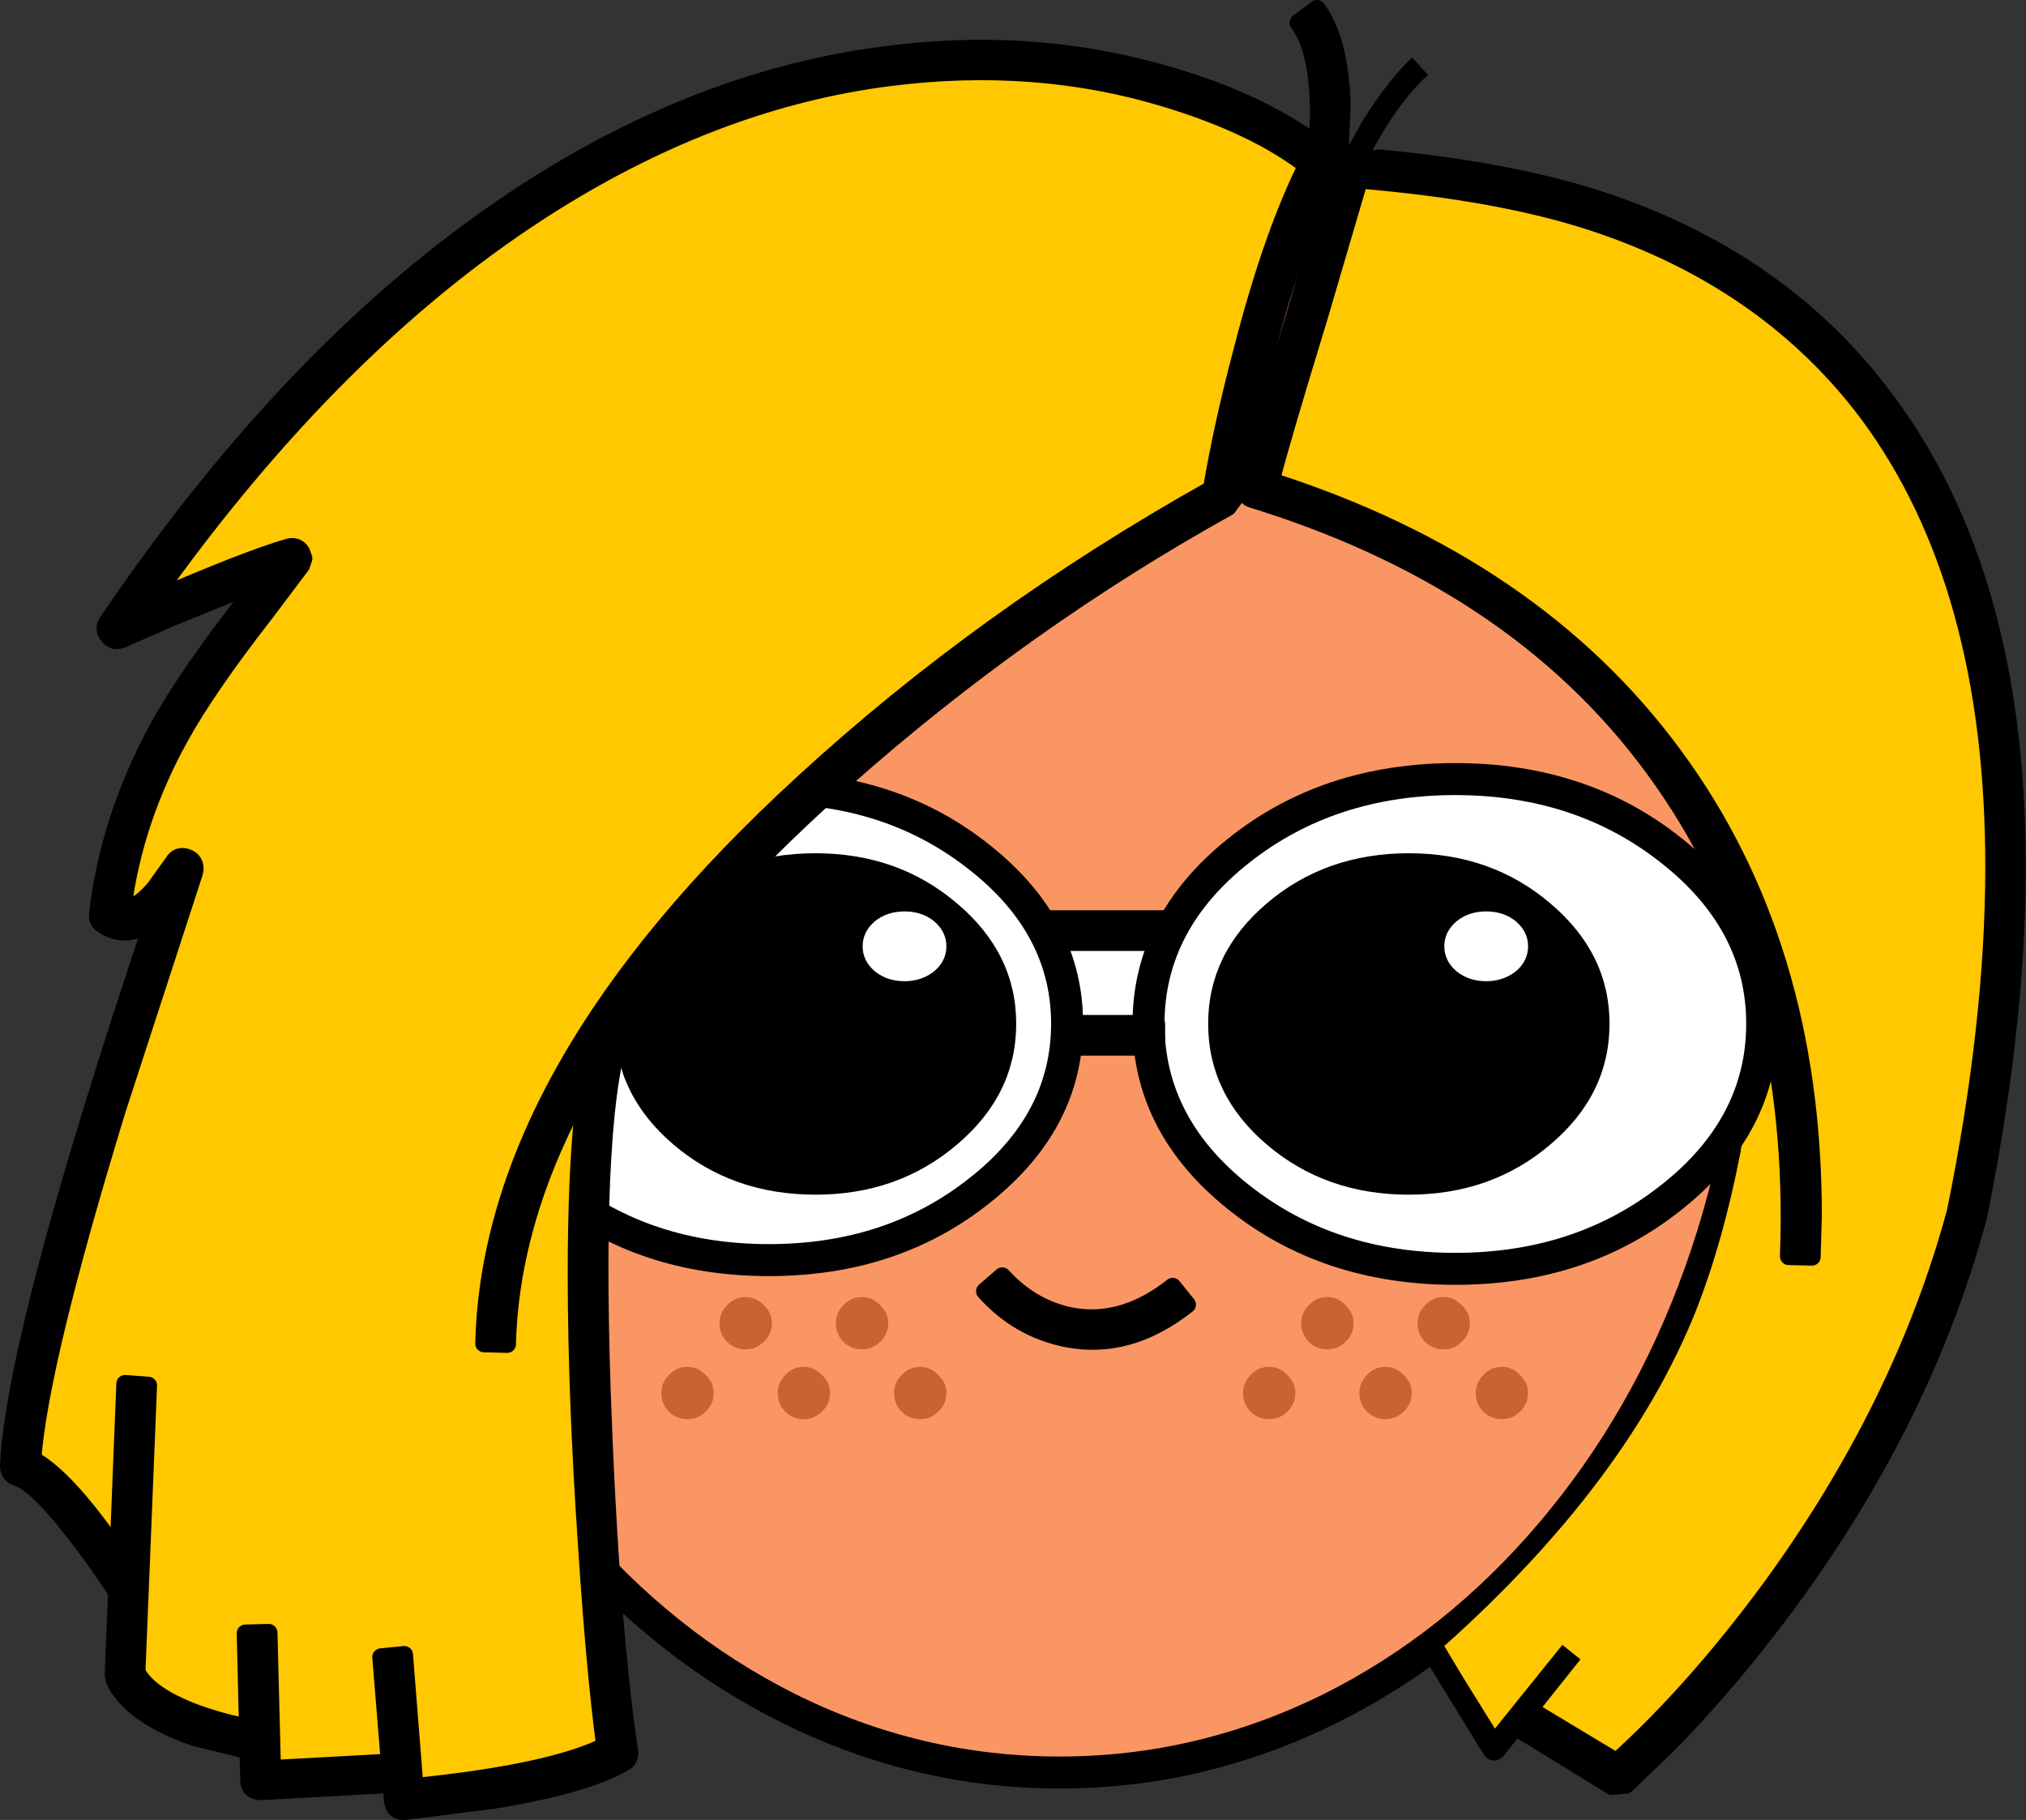
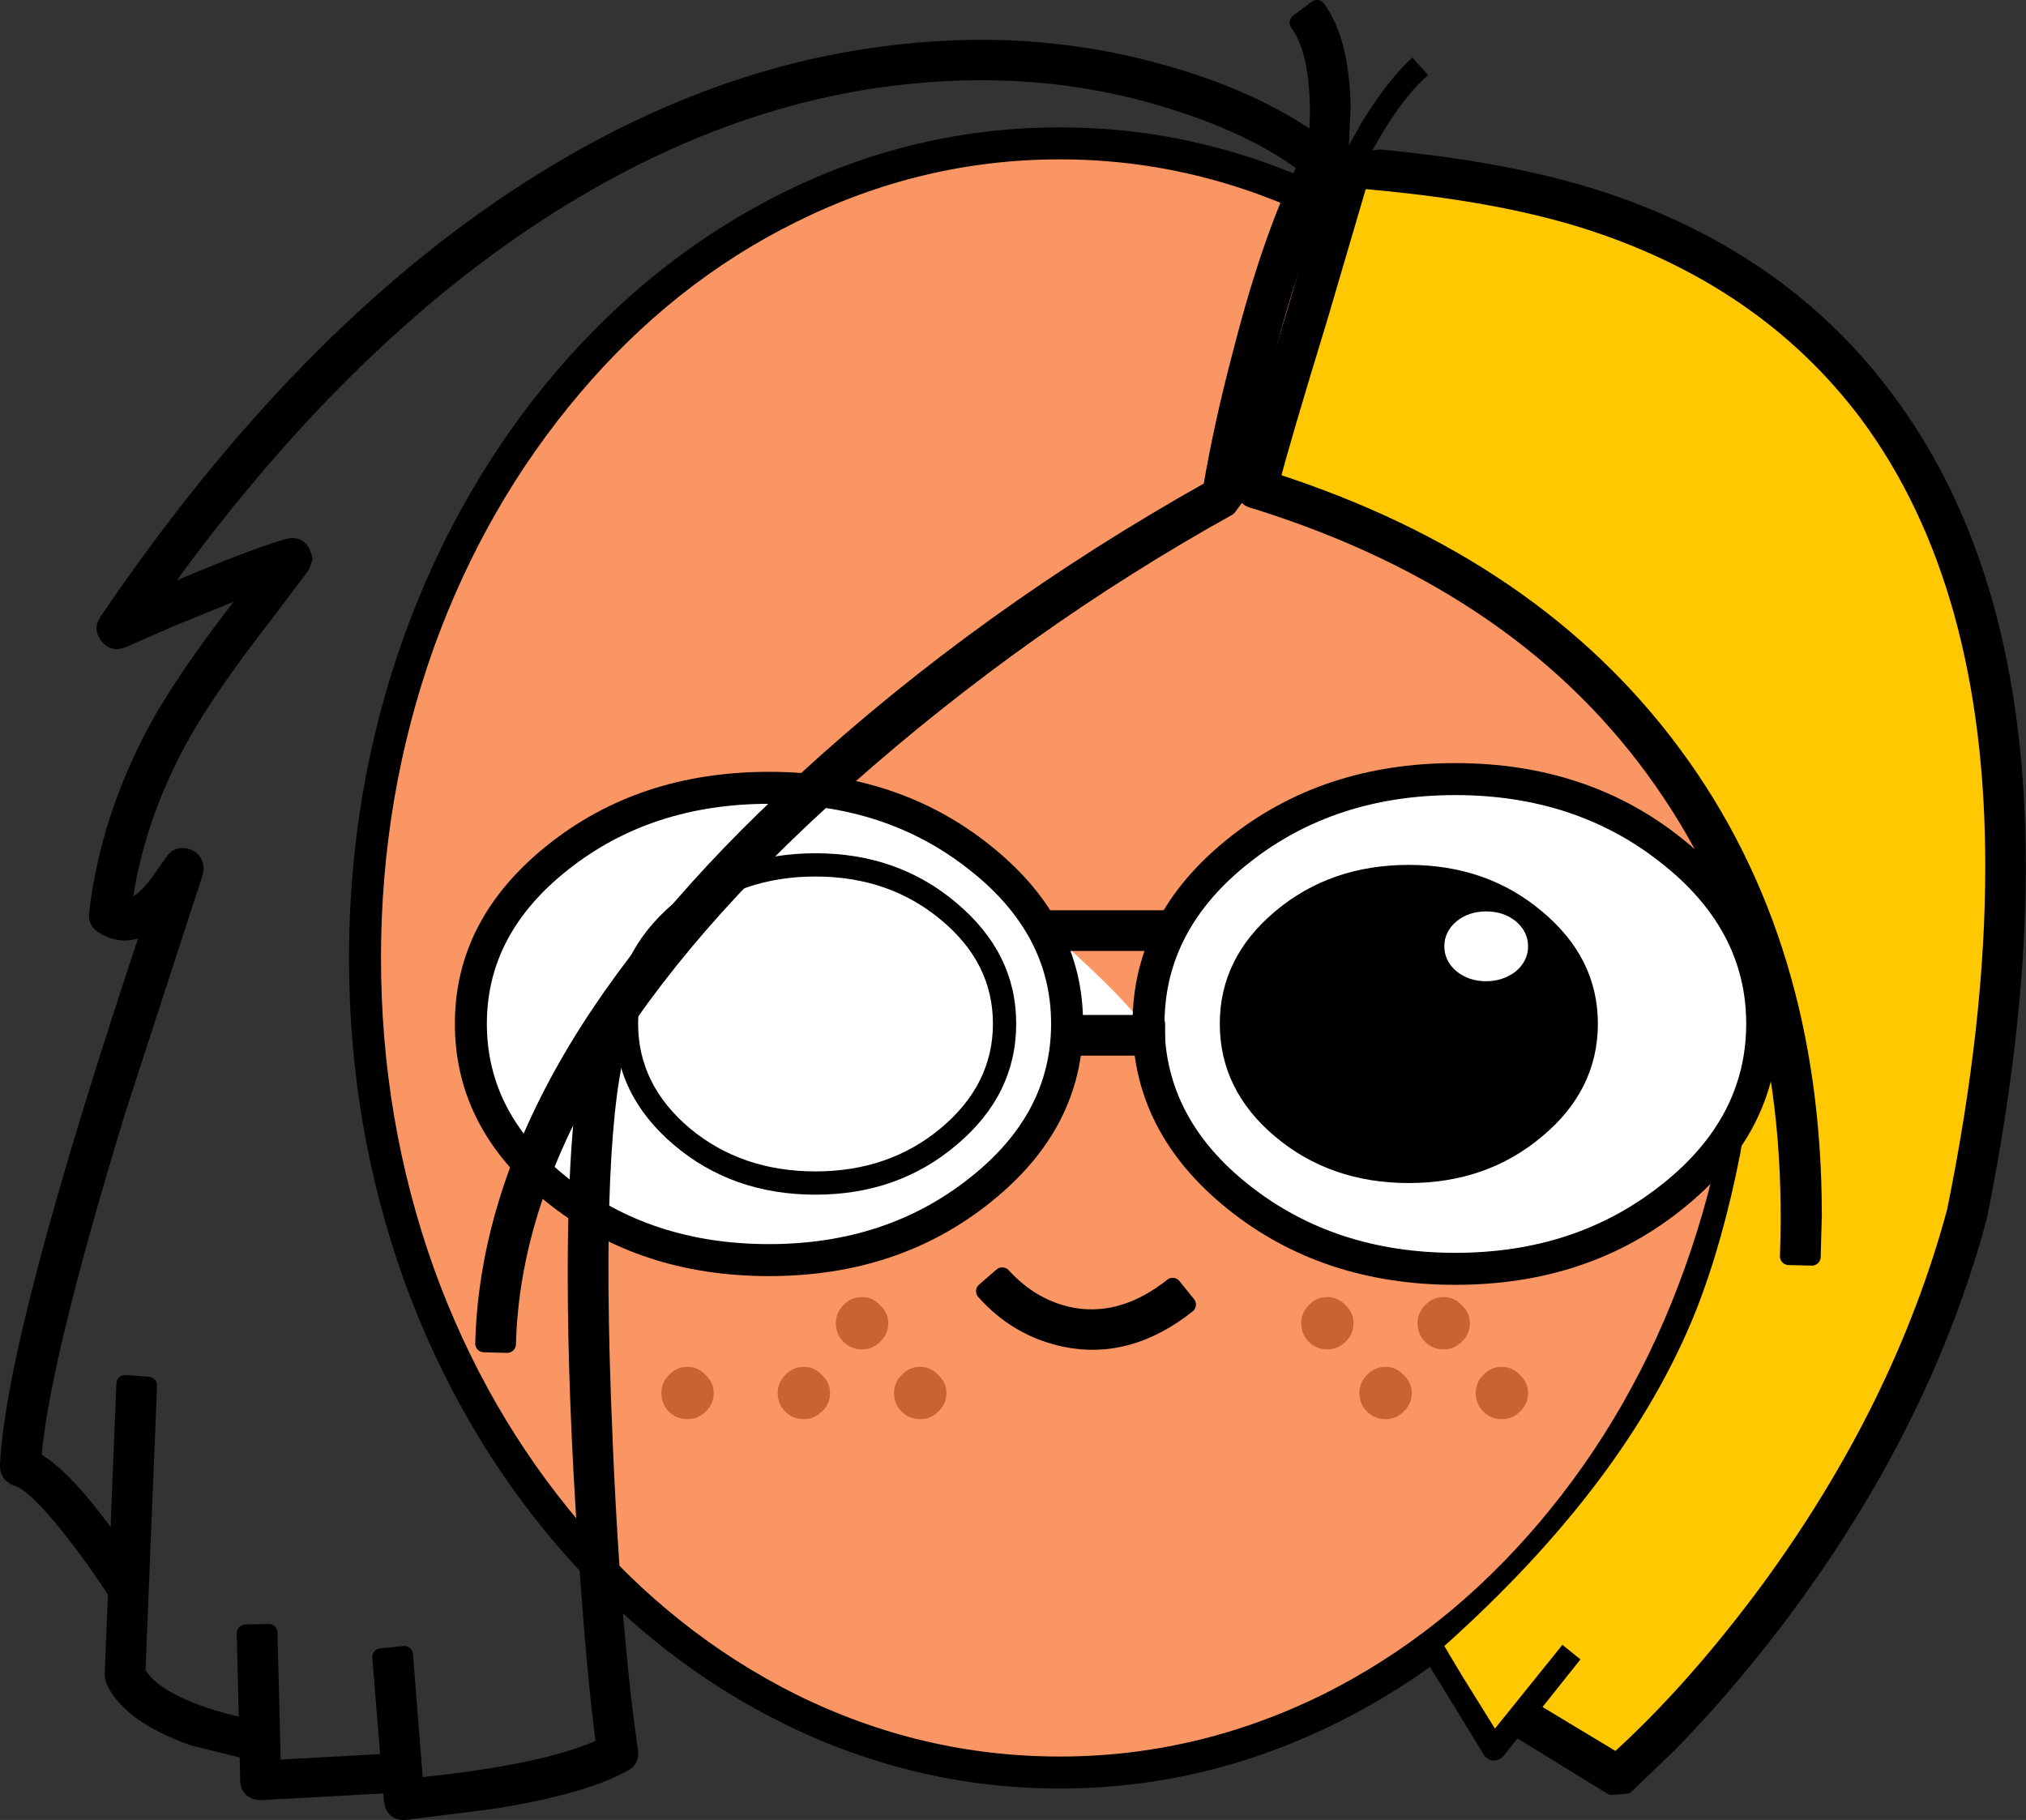
<svg xmlns="http://www.w3.org/2000/svg" height="156.45px" width="174.15px">
  <rect width="100%" height="100%" fill="#333333" stroke="none" />
  <g transform="matrix(1.0, 0.0, 0.0, 1.0, 87.05, 78.2)">
    <path d="M4.05 -65.5 Q16.1 -65.5 27.1 -60.05 37.8 -54.75 46.0 -45.1 54.2 -35.45 58.7 -22.95 63.35 -10.0 63.35 4.15 63.35 18.35 58.7 31.3 54.2 43.8 46.0 53.45 37.8 63.05 27.1 68.35 16.1 73.8 4.05 73.8 -8.05 73.8 -19.1 68.35 -29.75 63.05 -37.95 53.45 -46.15 43.8 -50.65 31.3 -55.3 18.35 -55.3 4.15 -55.3 -10.0 -50.65 -22.95 -46.15 -35.45 -37.95 -45.1 -29.75 -54.75 -19.1 -60.05 -8.05 -65.5 4.05 -65.5" fill="#fa9664" fill-rule="evenodd" stroke="none" />
    <path d="M26.7 -59.1 Q15.85 -64.5 4.05 -64.5 -7.8 -64.5 -18.65 -59.1 -29.15 -53.9 -37.2 -44.4 -45.3 -34.85 -49.75 -22.55 -54.3 -9.8 -54.3 4.15 -54.3 18.1 -49.75 30.85 -45.3 43.15 -37.2 52.7 -29.15 62.2 -18.65 67.45 -7.85 72.8 4.05 72.8 15.85 72.8 26.7 67.45 37.2 62.2 45.25 52.7 53.35 43.15 57.75 30.85 62.35 18.1 62.35 4.15 62.35 -9.8 57.75 -22.55 53.35 -34.85 45.25 -44.4 37.15 -53.9 26.7 -59.1 M4.05 -66.5 Q16.3 -66.5 27.5 -60.95 38.35 -55.55 46.65 -45.8 55.05 -36.0 59.6 -23.3 64.35 -10.2 64.35 4.15 64.35 18.5 59.6 31.65 55.05 44.3 46.65 54.1 38.3 63.9 27.5 69.25 16.3 74.8 4.05 74.8 -8.25 74.8 -19.45 69.25 -30.25 63.9 -38.65 54.1 -47.0 44.3 -51.6 31.65 -56.3 18.55 -56.3 4.15 -56.3 -10.2 -51.6 -23.3 -47.0 -36.0 -38.65 -45.8 -30.3 -55.55 -19.45 -60.95 -8.25 -66.5 4.05 -66.5" fill="#000000" fill-rule="evenodd" stroke="none" />
    <path d="M4.05 -66.5 Q-8.25 -66.5 -19.45 -60.95 -30.3 -55.55 -38.65 -45.8 -47.0 -36.0 -51.6 -23.3 -56.3 -10.2 -56.3 4.15 -56.3 18.55 -51.6 31.65 -47.0 44.3 -38.65 54.1 -30.25 63.9 -19.45 69.25 -8.25 74.8 4.05 74.8 16.3 74.8 27.5 69.25 38.3 63.9 46.65 54.1 55.05 44.3 59.6 31.65 64.35 18.5 64.35 4.15 64.35 -10.2 59.6 -23.3 55.05 -36.0 46.65 -45.8 38.35 -55.55 27.5 -60.95 16.3 -66.5 4.05 -66.5 Z" fill="none" stroke="#000000" stroke-linecap="round" stroke-linejoin="round" stroke-width="1.5" />
    <path d="M47.05 -61.05 Q54.75 -59.3 60.45 -55.95 66.05 -52.65 70.85 -47.15 75.3 -42.05 80.3 -33.7 96.4 38.6 51.8 74.05 L44.05 69.05 41.3 72.05 Q40.35 68.55 37.1 63.3 52.8 49.25 58.7 34.55 61.05 28.6 62.55 20.9 L64.8 6.55 Q54.8 -29.45 21.05 -36.95 L28.8 -63.45 Q39.75 -62.75 47.05 -61.05" fill="#ffc800" fill-rule="evenodd" stroke="none" />
-     <path d="M12.05 11.2 Q9.9 10.95 5.05 11.3 4.8 3.05 3.3 1.95 L13.9 1.55 Q10.9 8.7 12.05 11.2" fill="#ffffff" fill-rule="evenodd" stroke="none" />
+     <path d="M12.05 11.2 Q9.9 10.95 5.05 11.3 4.8 3.05 3.3 1.95 Q10.9 8.7 12.05 11.2" fill="#ffffff" fill-rule="evenodd" stroke="none" />
    <path d="M38.05 -10.85 Q48.8 -10.85 56.4 -4.8 64.05 1.25 64.05 9.8 64.05 14.0 61.95 17.85 60.0 21.55 56.4 24.45 48.8 30.5 38.05 30.5 27.25 30.5 19.65 24.45 12.05 18.4 12.05 9.8 12.05 1.25 19.65 -4.8 27.25 -10.85 38.05 -10.85" fill="#ffffff" fill-rule="evenodd" stroke="none" />
    <path d="M38.05 -9.85 Q27.7 -9.85 20.35 -4.05 13.05 1.7 13.05 9.8 13.05 17.95 20.35 23.7 27.7 29.5 38.05 29.5 48.35 29.5 55.7 23.7 63.05 17.95 63.05 9.8 63.05 1.7 55.7 -4.05 48.35 -9.85 38.05 -9.85 M18.95 -5.5 Q26.85 -11.85 38.05 -11.85 49.2 -11.85 57.1 -5.5 65.05 0.85 65.05 9.8 65.05 18.8 57.1 25.15 49.2 31.5 38.05 31.5 26.85 31.5 18.95 25.15 11.05 18.8 11.05 9.8 11.05 0.85 18.95 -5.5" fill="#000000" fill-rule="evenodd" stroke="none" />
    <path d="M18.95 -5.5 Q11.05 0.85 11.05 9.8 11.05 18.8 18.95 25.15 26.85 31.5 38.05 31.5 49.2 31.5 57.1 25.15 65.05 18.8 65.05 9.8 65.05 0.85 57.1 -5.5 49.2 -11.85 38.05 -11.85 26.85 -11.85 18.95 -5.5 Z" fill="none" stroke="#000000" stroke-linecap="round" stroke-linejoin="round" stroke-width="1.5" />
    <path d="M45.5 0.15 Q50.3 4.15 50.3 9.8 50.3 15.5 45.5 19.5 40.75 23.5 34.05 23.5 27.3 23.5 22.55 19.5 17.8 15.5 17.8 9.8 17.8 4.15 22.55 0.15 27.3 -3.85 34.05 -3.85 40.75 -3.85 45.5 0.15" fill="#000000" fill-rule="evenodd" stroke="none" />
-     <path d="M16.8 9.8 Q16.8 3.75 21.85 -0.55 26.9 -4.85 34.05 -4.85 41.15 -4.85 46.2 -0.55 51.3 3.75 51.3 9.8 51.3 15.9 46.2 20.2 41.15 24.5 34.05 24.5 26.9 24.5 21.85 20.2 16.8 15.9 16.8 9.8 M18.8 9.8 Q18.8 15.05 23.25 18.8 27.7 22.5 34.05 22.5 40.35 22.5 44.8 18.8 49.3 15.05 49.3 9.8 49.3 4.55 44.8 0.85 40.35 -2.85 34.05 -2.85 27.7 -2.85 23.25 0.85 18.8 4.55 18.8 9.8" fill="#000000" fill-rule="evenodd" stroke="none" />
    <path d="M44.3 3.15 Q44.3 4.4 43.25 5.3 42.15 6.15 40.7 6.15 39.2 6.15 38.15 5.3 37.1 4.4 37.1 3.15 37.1 1.9 38.15 1.0 39.2 0.15 40.7 0.15 42.2 0.15 43.25 1.0 44.3 1.9 44.3 3.15" fill="#ffffff" fill-rule="evenodd" stroke="none" />
    <path d="M-46.95 9.8 Q-46.95 1.25 -39.35 -4.8 -31.75 -10.85 -20.95 -10.85 -10.2 -10.85 -2.6 -4.8 5.05 1.25 5.05 9.8 5.05 14.0 2.95 17.85 1.0 21.55 -2.6 24.45 -10.2 30.5 -20.95 30.5 -31.75 30.5 -39.35 24.45 -46.95 18.4 -46.95 9.8" fill="#ffffff" fill-rule="evenodd" stroke="none" />
    <path d="M-3.3 -4.05 Q-10.65 -9.85 -20.95 -9.85 -31.3 -9.85 -38.65 -4.05 -45.95 1.7 -45.95 9.8 -45.95 17.95 -38.65 23.7 -31.3 29.5 -20.95 29.5 -10.65 29.5 -3.3 23.7 4.05 17.95 4.05 9.8 4.05 1.7 -3.3 -4.05 M-20.95 -11.85 Q-9.8 -11.85 -1.9 -5.5 6.05 0.85 6.05 9.8 6.05 18.8 -1.9 25.15 -9.8 31.5 -20.95 31.5 -32.15 31.5 -40.05 25.15 -47.95 18.8 -47.95 9.8 -47.95 0.85 -40.05 -5.5 -32.15 -11.85 -20.95 -11.85" fill="#000000" fill-rule="evenodd" stroke="none" />
    <path d="M-3.3 -4.05 Q4.05 1.7 4.05 9.8 4.05 17.95 -3.3 23.7 -10.65 29.5 -20.95 29.5 -31.3 29.5 -38.65 23.7 -45.95 17.95 -45.95 9.8 -45.95 1.7 -38.65 -4.05 -31.3 -9.85 -20.95 -9.85 -10.65 -9.85 -3.3 -4.05 Z" fill="none" stroke="#000000" stroke-linecap="round" stroke-linejoin="round" stroke-width="1.5" />
-     <path d="M-28.45 0.15 Q-23.7 -3.85 -16.95 -3.85 -10.25 -3.85 -5.5 0.15 -0.7 4.15 -0.7 9.8 -0.7 15.5 -5.5 19.5 -10.25 23.5 -16.95 23.5 -23.7 23.5 -28.45 19.5 -33.2 15.5 -33.2 9.8 -33.2 4.15 -28.45 0.15" fill="#000000" fill-rule="evenodd" stroke="none" />
    <path d="M0.3 9.8 Q0.3 15.9 -4.8 20.2 -9.85 24.5 -16.95 24.5 -24.1 24.5 -29.15 20.2 -34.2 15.9 -34.2 9.8 -34.2 3.75 -29.15 -0.55 -24.1 -4.85 -16.95 -4.85 -9.85 -4.85 -4.8 -0.55 0.3 3.75 0.3 9.8 M-32.2 9.8 Q-32.2 15.05 -27.75 18.8 -23.3 22.5 -16.95 22.5 -10.65 22.5 -6.2 18.8 -1.7 15.05 -1.7 9.8 -1.7 4.55 -6.2 0.85 -10.65 -2.85 -16.95 -2.85 -23.3 -2.85 -27.75 0.85 -32.2 4.55 -32.2 9.8" fill="#000000" fill-rule="evenodd" stroke="none" />
    <path d="M13.35 0.8 L13.35 2.8 3.35 2.8 3.35 0.8 13.35 0.8" fill="#000000" fill-rule="evenodd" stroke="none" />
    <path d="M13.35 0.8 L3.35 0.8 3.35 2.8 13.35 2.8 13.35 0.8 Z" fill="none" stroke="#000000" stroke-linecap="round" stroke-linejoin="round" stroke-width="1.5" />
    <path d="M12.35 9.8 L12.35 11.8 5.35 11.8 5.35 9.8 12.35 9.8" fill="#000000" fill-rule="evenodd" stroke="none" />
    <path d="M12.35 9.8 L5.35 9.8 5.35 11.8 12.35 11.8 12.35 9.8 Z" fill="none" stroke="#000000" stroke-linecap="round" stroke-linejoin="round" stroke-width="1.5" />
    <path d="M13.75 32.4 L15.0 33.95 Q9.95 37.95 4.55 36.85 0.45 36.0 -2.4 32.8 L-0.9 31.5 Q1.75 34.4 5.35 35.0 9.65 35.65 13.75 32.4" fill="#000000" fill-rule="evenodd" stroke="none" />
    <path d="M13.75 32.4 Q9.65 35.65 5.35 35.0 1.75 34.4 -0.9 31.5 L-2.4 32.8 Q0.45 36.0 4.55 36.85 9.95 37.95 15.0 33.95 L13.75 32.4 Z" fill="none" stroke="#000000" stroke-linecap="round" stroke-linejoin="round" stroke-width="1.5" />
    <path d="M-5.7 3.15 Q-5.7 4.4 -6.75 5.3 -7.85 6.15 -9.3 6.15 -10.8 6.15 -11.85 5.3 -12.9 4.4 -12.9 3.15 -12.9 1.9 -11.85 1.0 -10.8 0.15 -9.3 0.15 -7.8 0.15 -6.75 1.0 -5.7 1.9 -5.7 3.15" fill="#ffffff" fill-rule="evenodd" stroke="none" />
    <path d="M-10.7 35.55 Q-10.7 36.5 -11.4 37.15 -12.05 37.8 -12.95 37.8 -13.9 37.8 -14.55 37.15 -15.2 36.5 -15.2 35.55 -15.2 34.65 -14.55 34.0 -13.9 33.3 -12.95 33.3 -12.05 33.3 -11.4 34.0 -10.7 34.65 -10.7 35.55" fill="#c86432" fill-rule="evenodd" stroke="none" />
-     <path d="M-20.7 35.55 Q-20.7 36.5 -21.4 37.15 -22.05 37.8 -22.95 37.8 -23.9 37.8 -24.55 37.15 -25.2 36.5 -25.2 35.55 -25.2 34.65 -24.55 34.0 -23.9 33.3 -22.95 33.3 -22.05 33.3 -21.4 34.0 -20.7 34.65 -20.7 35.55" fill="#c86432" fill-rule="evenodd" stroke="none" />
    <path d="M-15.7 41.55 Q-15.7 42.5 -16.4 43.15 -17.05 43.8 -17.95 43.8 -18.9 43.8 -19.55 43.15 -20.2 42.5 -20.2 41.55 -20.2 40.65 -19.55 40.0 -18.9 39.3 -17.95 39.3 -17.05 39.3 -16.4 40.0 -15.7 40.65 -15.7 41.55" fill="#c86432" fill-rule="evenodd" stroke="none" />
    <path d="M-25.7 41.55 Q-25.7 42.5 -26.4 43.15 -27.05 43.8 -27.95 43.8 -28.9 43.8 -29.55 43.15 -30.2 42.5 -30.2 41.55 -30.2 40.65 -29.55 40.0 -28.9 39.3 -27.95 39.3 -27.05 39.3 -26.4 40.0 -25.7 40.65 -25.7 41.55" fill="#c86432" fill-rule="evenodd" stroke="none" />
    <path d="M-5.7 41.55 Q-5.7 42.5 -6.4 43.15 -7.05 43.8 -7.95 43.8 -8.9 43.8 -9.55 43.15 -10.2 42.5 -10.2 41.55 -10.2 40.65 -9.55 40.0 -8.9 39.3 -7.95 39.3 -7.05 39.3 -6.4 40.0 -5.7 40.65 -5.7 41.55" fill="#c86432" fill-rule="evenodd" stroke="none" />
    <path d="M39.3 35.55 Q39.3 36.5 38.6 37.15 37.95 37.8 37.05 37.8 36.1 37.8 35.45 37.15 34.8 36.5 34.8 35.55 34.8 34.65 35.45 34.0 36.1 33.3 37.05 33.3 37.95 33.3 38.6 34.0 39.3 34.65 39.3 35.55" fill="#c86432" fill-rule="evenodd" stroke="none" />
    <path d="M29.3 35.55 Q29.3 36.5 28.6 37.15 27.95 37.8 27.05 37.8 26.1 37.8 25.45 37.15 24.8 36.5 24.8 35.55 24.8 34.65 25.45 34.0 26.1 33.3 27.05 33.3 27.95 33.3 28.6 34.0 29.3 34.65 29.3 35.55" fill="#c86432" fill-rule="evenodd" stroke="none" />
    <path d="M34.3 41.55 Q34.3 42.5 33.6 43.15 32.95 43.8 32.05 43.8 31.1 43.8 30.45 43.15 29.8 42.5 29.8 41.55 29.8 40.65 30.45 40.0 31.1 39.3 32.05 39.3 32.95 39.3 33.6 40.0 34.3 40.65 34.3 41.55" fill="#c86432" fill-rule="evenodd" stroke="none" />
-     <path d="M24.3 41.55 Q24.3 42.5 23.6 43.15 22.95 43.8 22.05 43.8 21.1 43.8 20.45 43.15 19.8 42.5 19.8 41.55 19.8 40.65 20.45 40.0 21.1 39.3 22.05 39.3 22.95 39.3 23.6 40.0 24.3 40.65 24.3 41.55" fill="#c86432" fill-rule="evenodd" stroke="none" />
    <path d="M44.3 41.55 Q44.3 42.5 43.6 43.15 42.95 43.8 42.05 43.8 41.1 43.8 40.45 43.15 39.8 42.5 39.8 41.55 39.8 40.65 40.45 40.0 41.1 39.3 42.05 39.3 42.95 39.3 43.6 40.0 44.3 40.65 44.3 41.55" fill="#c86432" fill-rule="evenodd" stroke="none" />
-     <path d="M18.05 -35.45 Q2.5 -26.2 -9.9 -16.4 -28.7 -1.55 -35.2 11.05 -35.9 23.85 -35.7 41.1 -35.5 61.7 -33.95 72.05 -44.7 75.8 -52.2 76.55 L-52.7 74.3 -64.7 74.55 -64.7 71.3 Q-75.45 69.3 -76.45 65.8 -75.95 60.55 -76.45 57.3 -81.7 49.55 -85.45 47.05 -84.7 40.55 -71.45 -2.95 -83.95 10.05 -72.7 -15.45 L-62.2 -29.95 -76.45 -25.2 Q-28.1 -91.1 25.8 -64.7 23.55 -58.6 20.8 -48.35 17.85 -37.55 18.05 -35.45" fill="#ffc800" fill-rule="evenodd" stroke="none" />
    <path d="M24.55 -76.25 L26.15 -77.45 Q28.15 -74.75 28.3 -69.1 L28.05 -63.7 Q27.9 -63.1 27.35 -62.9 26.85 -62.7 26.35 -63.1 21.8 -67.1 13.3 -69.7 2.05 -73.15 -10.55 -71.55 -25.2 -69.7 -39.45 -60.8 -58.0 -49.2 -74.05 -26.55 -65.75 -30.15 -62.25 -31.15 -61.55 -31.35 -61.15 -30.75 L-60.95 -30.2 -61.15 -29.6 -64.2 -25.55 Q-69.3 -19.0 -71.6 -14.8 -75.5 -7.75 -76.5 -0.15 L-76.0 -0.15 Q-74.95 -0.4 -73.7 -1.9 L-72.2 -4.0 Q-71.75 -4.8 -70.9 -4.45 -70.3 -4.2 -70.3 -3.5 L-70.35 -3.2 -77.0 17.25 Q-83.65 39.0 -84.25 47.25 -80.7 49.2 -75.15 57.95 L-76.8 59.0 Q-78.95 55.65 -81.25 52.8 -84.15 49.2 -85.6 48.8 -86.3 48.55 -86.3 47.8 L-86.3 47.75 Q-85.75 36.35 -73.9 1.0 -74.85 1.65 -75.55 1.8 -76.95 2.15 -78.2 1.3 -78.65 1.05 -78.65 0.5 L-78.65 0.4 Q-77.7 -7.8 -73.5 -15.55 -71.05 -20.05 -65.8 -26.75 L-64.7 -28.2 -72.45 -25.05 -76.55 -23.25 Q-77.25 -22.95 -77.7 -23.5 -78.25 -24.1 -77.8 -24.75 -61.05 -49.45 -41.35 -62.0 -26.4 -71.55 -10.8 -73.5 1.25 -75.05 12.25 -72.05 20.65 -69.8 26.2 -65.75 L26.3 -68.45 Q26.3 -73.9 24.55 -76.25" fill="#000000" fill-rule="evenodd" stroke="none" />
    <path d="M24.55 -76.25 Q26.3 -73.9 26.3 -68.45 L26.2 -65.75 Q20.65 -69.8 12.25 -72.05 1.25 -75.05 -10.8 -73.5 -26.4 -71.55 -41.35 -62.0 -61.05 -49.45 -77.8 -24.75 -78.25 -24.1 -77.7 -23.5 -77.25 -22.95 -76.55 -23.25 L-72.45 -25.05 -64.7 -28.2 -65.8 -26.75 Q-71.05 -20.05 -73.5 -15.55 -77.7 -7.8 -78.65 0.4 L-78.65 0.5 Q-78.65 1.05 -78.2 1.3 -76.95 2.15 -75.55 1.8 -74.85 1.65 -73.9 1.0 -85.75 36.35 -86.3 47.75 L-86.3 47.8 Q-86.3 48.55 -85.6 48.8 -84.15 49.2 -81.25 52.8 -78.95 55.65 -76.8 59.0 L-75.15 57.95 Q-80.7 49.2 -84.25 47.25 -83.65 39.0 -77.0 17.25 L-70.35 -3.2 -70.3 -3.5 Q-70.3 -4.2 -70.9 -4.45 -71.75 -4.8 -72.2 -4.0 L-73.7 -1.9 Q-74.95 -0.4 -76.0 -0.15 L-76.5 -0.15 Q-75.5 -7.75 -71.6 -14.8 -69.3 -19.0 -64.2 -25.55 L-61.15 -29.6 -60.95 -30.2 -61.15 -30.75 Q-61.55 -31.35 -62.25 -31.15 -65.75 -30.15 -74.05 -26.55 -58.0 -49.2 -39.45 -60.8 -25.2 -69.7 -10.55 -71.55 2.05 -73.15 13.3 -69.7 21.8 -67.1 26.35 -63.1 26.85 -62.7 27.35 -62.9 27.9 -63.1 28.05 -63.7 L28.3 -69.1 Q28.15 -74.75 26.15 -77.45 L24.55 -76.25 Z" fill="none" stroke="#000000" stroke-linecap="round" stroke-linejoin="round" stroke-width="1.5" />
    <path d="M-76.3 40.75 L-74.3 40.9 -75.3 65.55 Q-74.25 67.55 -70.25 69.05 -67.35 70.1 -64.5 70.5 L-64.8 72.5 -70.35 71.15 Q-75.85 69.2 -77.2 66.25 L-77.3 65.8 -76.3 40.75" fill="#000000" fill-rule="evenodd" stroke="none" />
    <path d="M-76.3 40.75 L-77.3 65.8 -77.2 66.25 Q-75.85 69.2 -70.35 71.15 L-64.8 72.5 -64.5 70.5 Q-67.35 70.1 -70.25 69.05 -74.25 67.55 -75.3 65.55 L-74.3 40.9 -76.3 40.75 Z" fill="none" stroke="#000000" stroke-linecap="round" stroke-linejoin="round" stroke-width="1.5" />
    <path d="M-65.95 62.2 L-63.95 62.15 -63.65 73.85 -52.65 73.25 -51.95 75.1 -64.65 75.8 Q-65.65 75.75 -65.65 74.85 L-65.95 62.2" fill="#000000" fill-rule="evenodd" stroke="none" />
    <path d="M-65.95 62.2 L-65.65 74.85 Q-65.65 75.75 -64.65 75.8 L-51.95 75.1 -52.65 73.25 -63.65 73.85 -63.95 62.15 -65.95 62.2 Z" fill="none" stroke="#000000" stroke-linecap="round" stroke-linejoin="round" stroke-width="1.5" />
    <path d="M-35.2 9.1 L-33.4 9.85 Q-36.15 16.7 -35.3 41.55 -34.6 61.2 -32.95 72.35 -32.85 73.05 -33.45 73.35 -36.9 75.3 -44.7 76.55 L-52.2 77.5 Q-53.2 77.6 -53.3 76.55 L-54.3 64.25 -52.3 64.05 -51.4 75.4 Q-39.7 74.2 -35.05 71.9 -35.9 65.55 -36.6 54.9 -37.5 41.8 -37.5 31.3 -37.5 14.7 -35.2 9.1" fill="#000000" fill-rule="evenodd" stroke="none" />
    <path d="M-35.2 9.1 Q-37.5 14.7 -37.5 31.3 -37.5 41.8 -36.6 54.9 -35.9 65.55 -35.05 71.9 -39.7 74.2 -51.4 75.4 L-52.3 64.05 -54.3 64.25 -53.3 76.55 Q-53.2 77.6 -52.2 77.5 L-44.7 76.55 Q-36.9 75.3 -33.45 73.35 -32.85 73.05 -32.95 72.35 -34.6 61.2 -35.3 41.55 -36.15 16.7 -33.4 9.85 L-35.2 9.1 Z" fill="none" stroke="#000000" stroke-linecap="round" stroke-linejoin="round" stroke-width="1.5" />
    <path d="M25.8 -65.0 L27.6 -64.05 Q24.15 -57.55 21.25 -45.85 19.8 -40.0 19.05 -35.35 L18.5 -34.6 Q0.95 -24.85 -14.45 -11.2 -42.85 13.95 -43.45 37.35 L-45.45 37.3 Q-44.85 13.7 -18.0 -10.9 -2.45 -25.2 17.1 -36.15 18.05 -41.75 19.7 -47.95 22.45 -58.7 25.8 -65.0" fill="#000000" fill-rule="evenodd" stroke="none" />
    <path d="M25.8 -65.0 Q22.45 -58.7 19.7 -47.95 18.05 -41.75 17.1 -36.15 -2.45 -25.2 -18.0 -10.9 -44.85 13.7 -45.45 37.3 L-43.45 37.35 Q-42.85 13.95 -14.45 -11.2 0.95 -24.85 18.5 -34.6 L19.05 -35.35 Q19.8 -40.0 21.25 -45.85 24.15 -57.55 27.6 -64.05 L25.8 -65.0 Z" fill="none" stroke="#000000" stroke-linecap="round" stroke-linejoin="round" stroke-width="1.5" />
    <path d="M28.05 -64.1 Q28.3 -64.95 29.15 -64.85 L28.05 -64.1 31.55 -64.6 Q43.65 -63.45 51.7 -60.6 66.5 -55.4 75.1 -43.75 92.45 -20.5 83.0 26.4 78.0 44.95 64.9 61.9 60.8 67.2 56.4 71.7 L52.7 75.25 51.5 75.35 43.85 70.65 44.85 69.0 51.9 73.25 Q58.55 67.25 65.05 58.45 76.5 42.8 81.05 25.95 84.35 9.75 84.35 -3.7 84.35 -28.0 73.55 -42.6 65.2 -53.75 50.9 -58.75 43.1 -61.5 31.35 -62.6 L29.8 -62.75 26.35 -51.0 Q23.0 -40.05 22.2 -36.85 44.8 -29.6 56.8 -13.3 68.8 2.95 68.8 26.3 L68.7 29.85 66.7 29.8 Q67.6 5.65 55.85 -11.1 44.15 -27.85 21.2 -35.1 L20.7 -35.25 Q19.85 -35.45 20.05 -36.4 20.55 -38.95 24.4 -51.6 L28.05 -64.1" fill="#000000" fill-rule="evenodd" stroke="none" />
    <path d="M28.05 -64.1 L31.55 -64.6 Q43.65 -63.45 51.7 -60.6 66.5 -55.4 75.1 -43.75 92.45 -20.5 83.0 26.4 78.0 44.95 64.9 61.9 60.8 67.2 56.4 71.7 L52.7 75.25 51.5 75.35 43.85 70.65 44.85 69.0 51.9 73.25 Q58.55 67.25 65.05 58.45 76.5 42.8 81.05 25.95 84.35 9.75 84.35 -3.7 84.35 -28.0 73.55 -42.6 65.2 -53.75 50.9 -58.75 43.1 -61.5 31.35 -62.6 L29.8 -62.75 26.35 -51.0 Q23.0 -40.05 22.2 -36.85 44.8 -29.6 56.8 -13.3 68.8 2.95 68.8 26.3 L68.7 29.85 66.7 29.8 Q67.6 5.65 55.85 -11.1 44.15 -27.85 21.2 -35.1 L20.7 -35.25 Q19.85 -35.45 20.05 -36.4 20.55 -38.95 24.4 -51.6 L28.05 -64.1 Z" fill="none" stroke="#000000" stroke-linecap="round" stroke-linejoin="round" stroke-width="1.5" />
    <path d="M35.2 64.0 L36.85 63.0 41.45 70.4 47.25 63.2 48.8 64.45 42.15 72.8 Q41.8 73.15 41.3 73.15 40.8 73.1 40.5 72.65 L35.2 64.0" fill="#000000" fill-rule="evenodd" stroke="none" />
    <path d="M28.1 -64.3 L30.1 -67.85 Q32.4 -71.5 34.35 -73.25 L35.7 -71.75 Q32.85 -69.25 29.95 -63.4 L28.1 -64.3" fill="#000000" fill-rule="evenodd" stroke="none" />
  </g>
</svg>